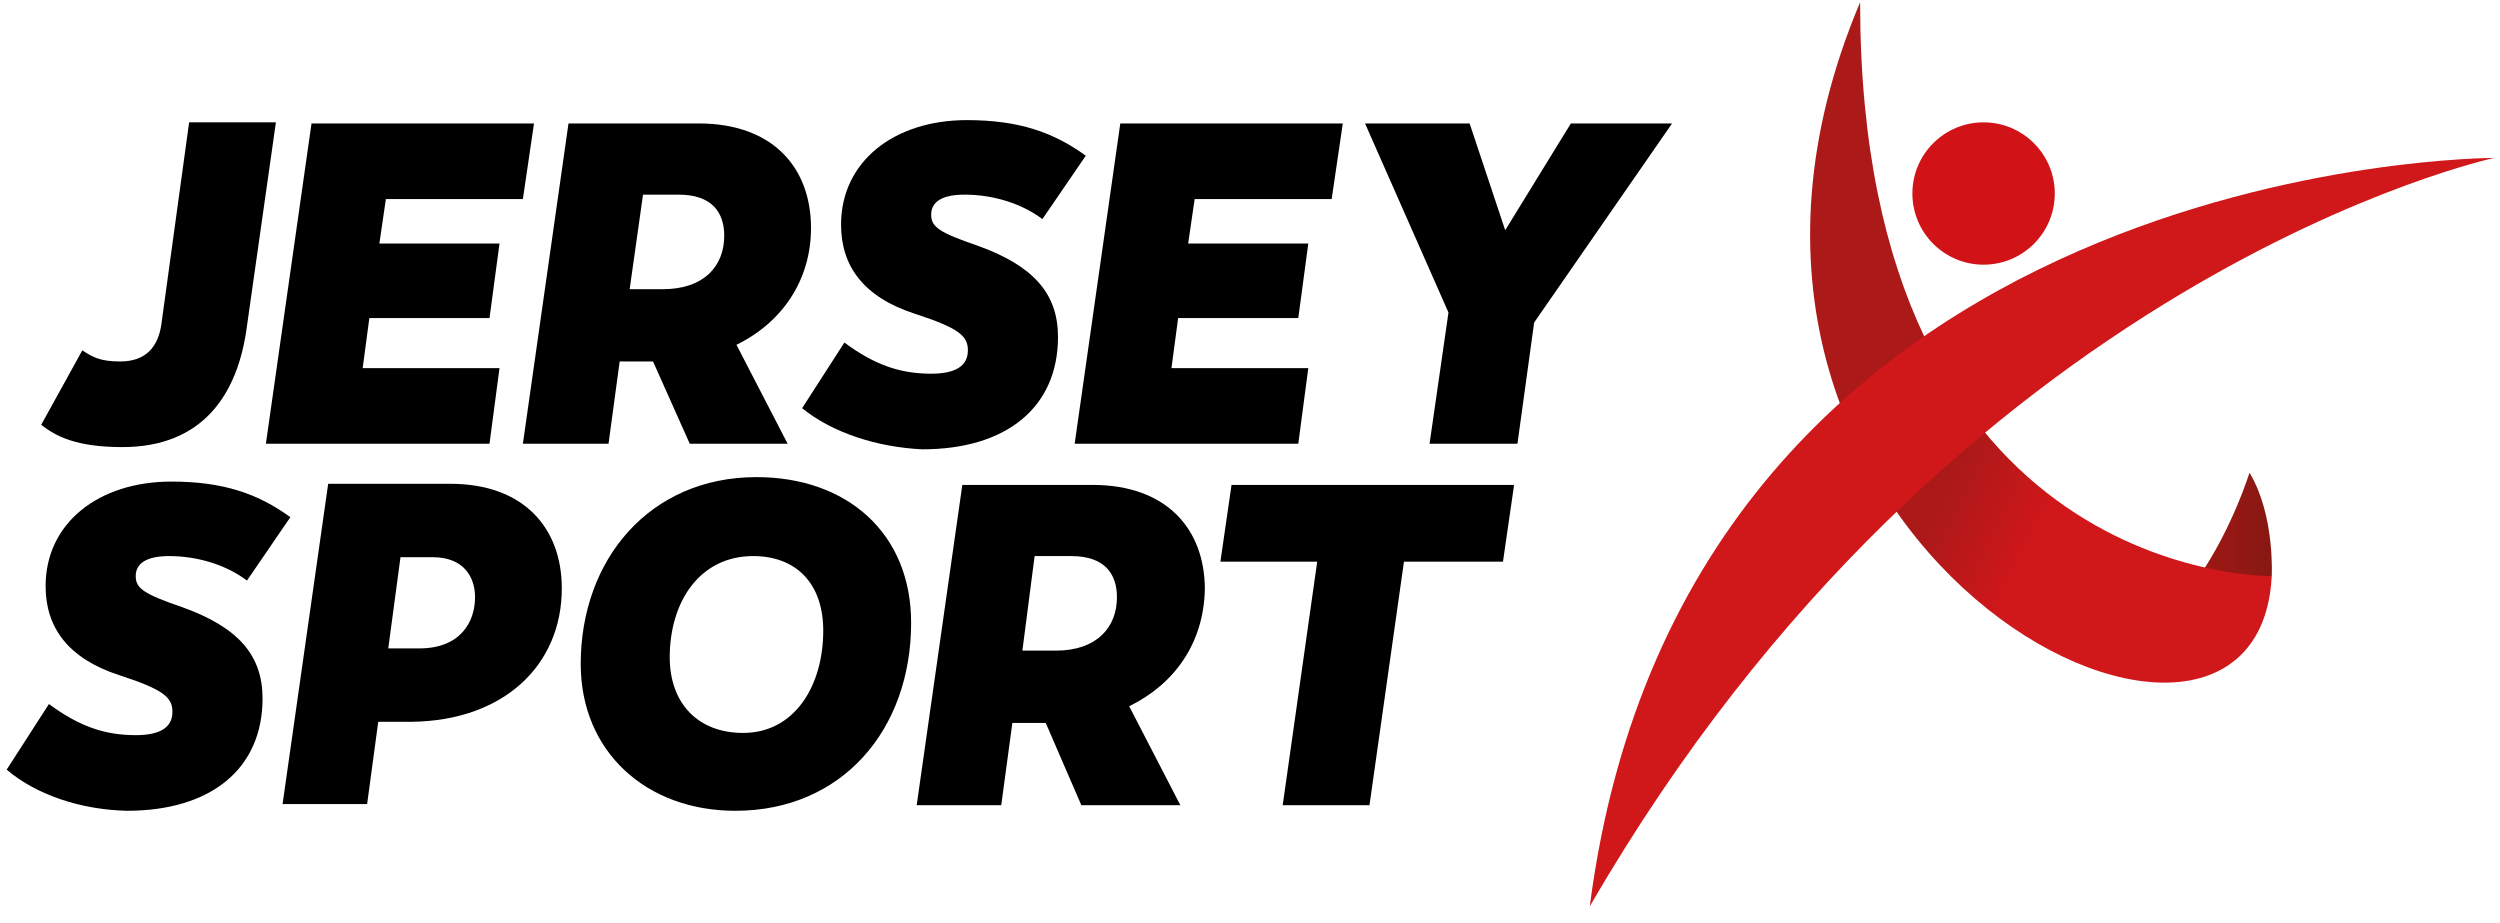
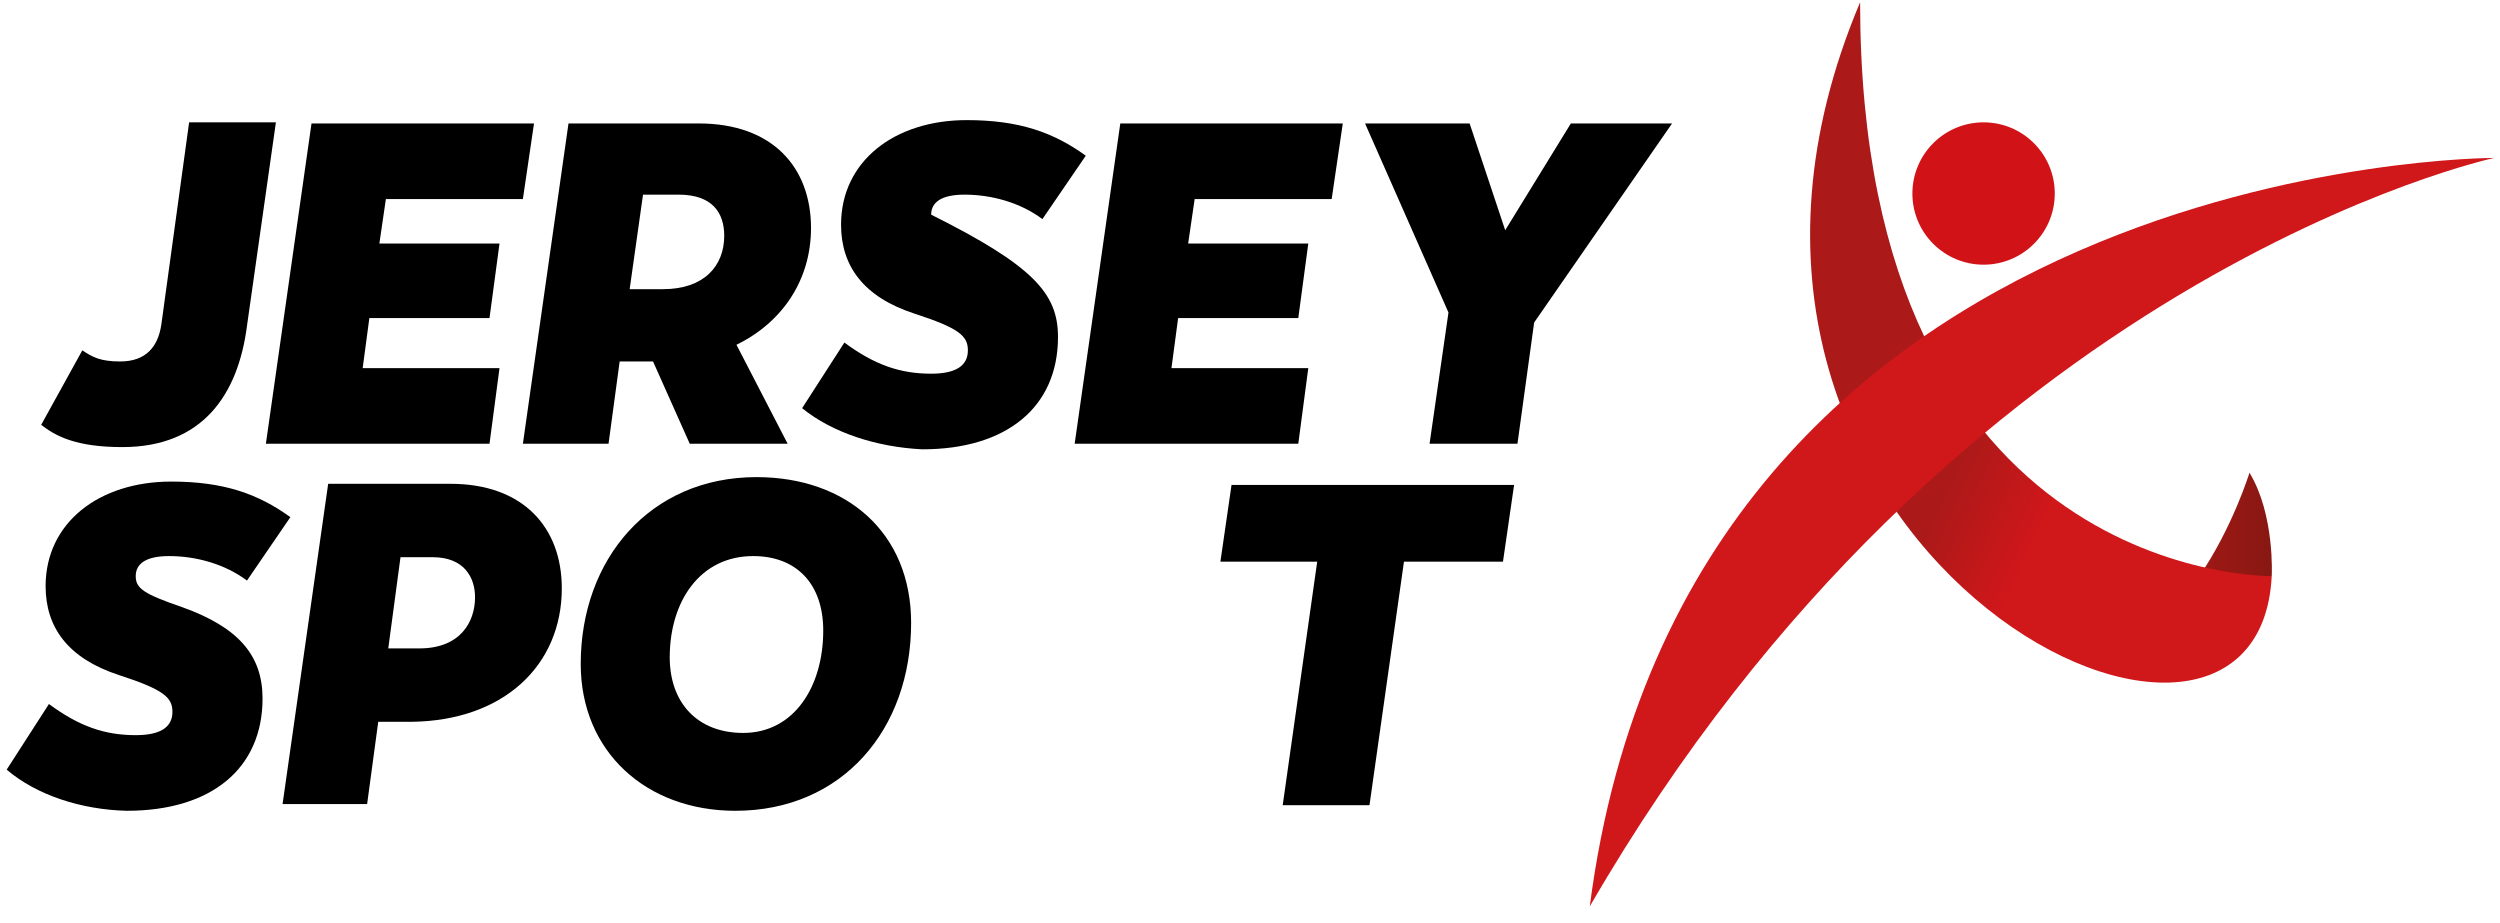
<svg xmlns="http://www.w3.org/2000/svg" width="111px" height="41px" viewBox="0 0 111 41" version="1.1">
  <title>jersey_sport_logo_footer</title>
  <desc>Created with Sketch.</desc>
  <defs>
    <linearGradient x1="0.514%" y1="50.331%" x2="100.206%" y2="50.256%" id="linearGradient-1">
      <stop stop-color="#D0171A" offset="0%" />
      <stop stop-color="#871812" offset="99.88%" />
    </linearGradient>
    <linearGradient x1="60.006%" y1="67.156%" x2="47.478%" y2="59.235%" id="linearGradient-2">
      <stop stop-color="#D0171A" offset="0%" />
      <stop stop-color="#AC1919" offset="99.88%" />
    </linearGradient>
  </defs>
  <g id="Symbols" stroke="none" stroke-width="1" fill="none" fill-rule="evenodd">
    <g id="vis_dt_footer" transform="translate(-880, -19)" fill-rule="nonzero">
      <g id="jersey_sport_logo_footer" transform="translate(880, 19)">
        <g id="Group" transform="translate(70.141, 0)">
          <path d="M30.724,25.579 C30.724,25.579 30.872,22.863 29.736,20.987 C29.736,20.987 26.723,30.814 20.696,28.641" id="Shape" fill="url(#linearGradient-1)" />
          <path d="M30.724,25.579 C30.724,25.579 12.448,25.876 12.448,0.099 C2.322,24.098 30.081,38.221 30.724,25.579 Z" id="Shape" fill="url(#linearGradient-2)" />
          <path d="M0.445,40.245 C16.695,12.148 40.603,7.012 40.603,7.012 C40.603,7.012 4.742,6.963 0.445,40.245 Z" id="Shape" fill="#D0171A" />
          <ellipse id="Oval" fill="#D11317" cx="17.93" cy="8.592" rx="3.161" ry="3.16" />
        </g>
        <path d="M1.828,18.863 L3.655,15.555 C4.1,15.851 4.446,16.049 5.335,16.049 C6.471,16.049 7.014,15.407 7.162,14.419 L8.397,5.432 L12.25,5.432 L10.966,14.469 C10.571,17.53 8.99,19.851 5.433,19.851 C3.359,19.851 2.47,19.357 1.828,18.863 Z" id="Shape" fill="#000000" />
        <polygon id="Shape" fill="#000000" points="17.14 8.79 16.844 10.814 22.178 10.814 21.734 14.123 16.399 14.123 16.103 16.345 22.178 16.345 21.734 19.703 11.805 19.703 13.831 5.481 23.71 5.481 23.216 8.839 17.14 8.839" />
        <path d="M32.699,15.308 L34.972,19.703 L30.625,19.703 L28.995,16.049 L27.513,16.049 L27.019,19.703 L23.216,19.703 L25.241,5.481 L31.02,5.481 C34.329,5.481 36.009,7.457 36.009,10.123 C36.009,12.444 34.725,14.32 32.699,15.308 Z M27.957,12.839 L29.439,12.839 C31.267,12.839 32.156,11.802 32.156,10.469 C32.156,9.432 31.613,8.642 30.131,8.642 L28.55,8.642 L27.957,12.839 Z" id="Shape" fill="#000000" />
-         <path d="M35.614,18.123 L37.491,15.209 C38.824,16.197 39.96,16.592 41.344,16.592 C42.43,16.592 42.974,16.246 42.974,15.555 C42.974,14.913 42.578,14.567 40.603,13.925 C38.33,13.185 37.343,11.802 37.343,9.975 C37.343,7.16 39.713,5.333 42.924,5.333 C45.246,5.333 46.777,5.876 48.209,6.913 L46.283,9.728 C45.295,8.987 44.011,8.642 42.825,8.642 C41.788,8.642 41.344,8.987 41.344,9.531 C41.344,10.074 41.689,10.321 43.418,10.913 C45.888,11.802 46.975,13.037 46.975,14.962 C46.975,18.073 44.702,19.95 40.948,19.95 C38.923,19.851 36.947,19.209 35.614,18.123 Z" id="Shape" fill="#000000" />
+         <path d="M35.614,18.123 L37.491,15.209 C38.824,16.197 39.96,16.592 41.344,16.592 C42.43,16.592 42.974,16.246 42.974,15.555 C42.974,14.913 42.578,14.567 40.603,13.925 C38.33,13.185 37.343,11.802 37.343,9.975 C37.343,7.16 39.713,5.333 42.924,5.333 C45.246,5.333 46.777,5.876 48.209,6.913 L46.283,9.728 C45.295,8.987 44.011,8.642 42.825,8.642 C41.788,8.642 41.344,8.987 41.344,9.531 C45.888,11.802 46.975,13.037 46.975,14.962 C46.975,18.073 44.702,19.95 40.948,19.95 C38.923,19.851 36.947,19.209 35.614,18.123 Z" id="Shape" fill="#000000" />
        <polygon id="Shape" fill="#000000" points="53.05 8.79 52.754 10.814 58.088 10.814 57.644 14.123 52.309 14.123 52.013 16.345 58.088 16.345 57.644 19.703 47.715 19.703 49.741 5.481 59.62 5.481 59.126 8.839 53.05 8.839" />
        <polygon id="Shape" fill="#000000" points="68.116 14.32 67.375 19.703 63.472 19.703 64.312 13.876 60.608 5.481 65.251 5.481 66.831 10.222 69.746 5.481 74.24 5.481" />
        <path d="M0.296,34.172 L2.173,31.258 C3.507,32.246 4.643,32.641 6.026,32.641 C7.113,32.641 7.656,32.295 7.656,31.604 C7.656,30.962 7.261,30.616 5.285,29.974 C3.013,29.233 2.025,27.851 2.025,26.024 C2.025,23.209 4.396,21.382 7.607,21.382 C9.928,21.382 11.46,21.925 12.892,22.962 L10.966,25.777 C9.978,25.036 8.693,24.69 7.508,24.69 C6.471,24.69 6.026,25.036 6.026,25.579 C6.026,26.122 6.372,26.369 8.101,26.962 C10.571,27.851 11.657,29.085 11.657,31.011 C11.657,34.122 9.385,35.999 5.631,35.999 C3.606,35.949 1.63,35.307 0.296,34.172 Z" id="Shape" fill="#000000" />
        <path d="M24.944,26.122 C24.944,29.53 22.376,31.999 18.276,32.048 L16.794,32.048 L16.3,35.702 L12.546,35.702 L14.571,21.481 L20.005,21.481 C23.216,21.481 24.944,23.407 24.944,26.122 Z M21.092,26.518 C21.092,25.629 20.598,24.74 19.215,24.74 L17.782,24.74 L17.239,28.789 L18.622,28.789 C20.449,28.789 21.092,27.604 21.092,26.518 Z" id="Shape" fill="#000000" />
        <path d="M25.784,29.48 C25.784,24.839 28.847,21.184 33.589,21.184 C37.589,21.184 40.454,23.653 40.454,27.653 C40.454,32.394 37.392,35.999 32.65,35.999 C28.698,35.999 25.784,33.381 25.784,29.48 Z M36.552,27.999 C36.552,25.925 35.367,24.69 33.44,24.69 C31.069,24.69 29.736,26.715 29.736,29.184 C29.736,31.209 30.971,32.542 32.996,32.542 C35.268,32.542 36.552,30.468 36.552,27.999 Z" id="Shape" fill="#000000" />
-         <path d="M50.136,31.357 L52.408,35.752 L48.012,35.752 L46.431,32.098 L44.949,32.098 L44.455,35.752 L40.701,35.752 L42.727,21.53 L48.506,21.53 C51.815,21.53 53.495,23.505 53.495,26.172 C53.445,28.542 52.161,30.369 50.136,31.357 Z M45.394,28.888 L46.876,28.888 C48.703,28.888 49.592,27.851 49.592,26.518 C49.592,25.481 49.049,24.69 47.567,24.69 L45.937,24.69 L45.394,28.888 Z" id="Shape" fill="#000000" />
        <polygon id="Shape" fill="#000000" points="66.732 24.937 62.336 24.937 60.805 35.752 56.952 35.752 58.484 24.937 54.186 24.937 54.68 21.53 67.226 21.53" />
      </g>
    </g>
  </g>
</svg>